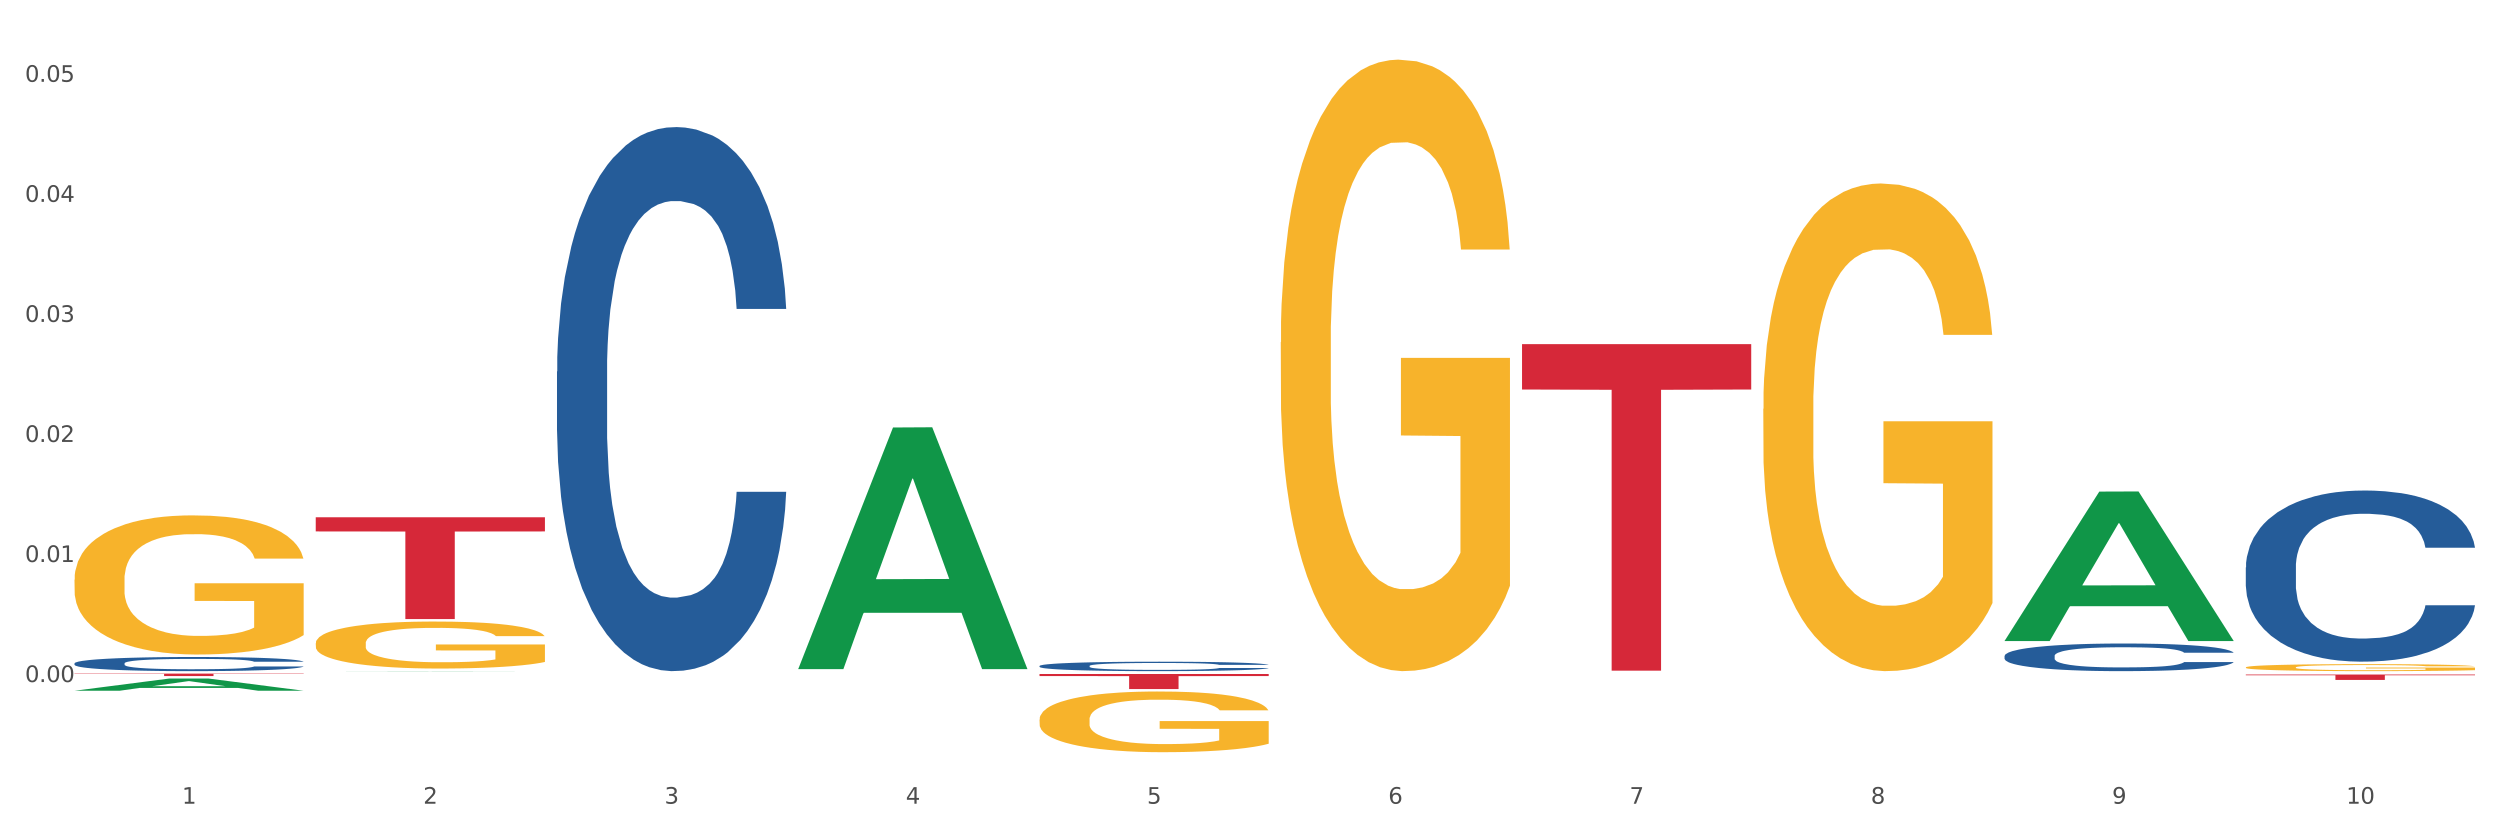
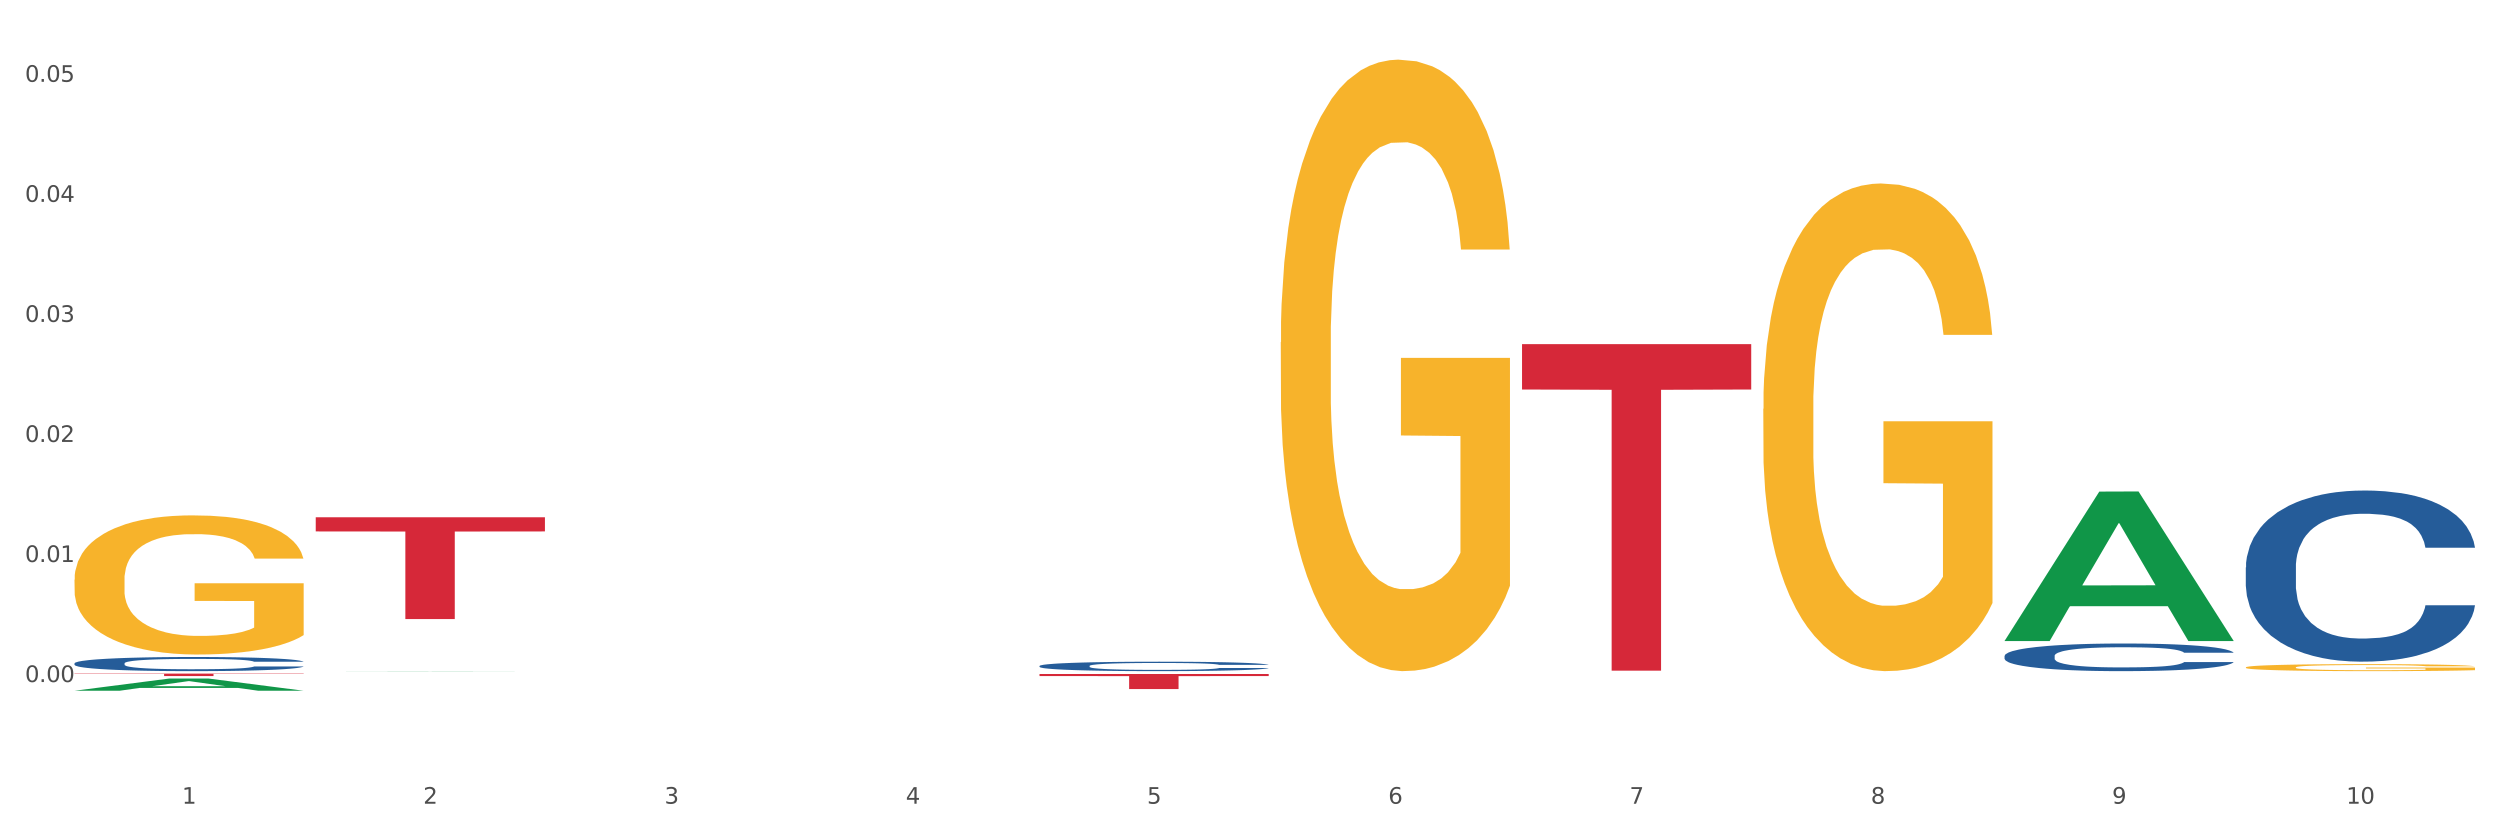
<svg xmlns="http://www.w3.org/2000/svg" xmlns:xlink="http://www.w3.org/1999/xlink" width="1080pt" height="360pt" viewBox="0 0 1080 360" version="1.1">
  <rect x="0" y="0" width="1080" height="360" fill="#333333" stroke="none" />
  <defs>
    <style type="text/css">*{stroke-linejoin: round; stroke-linecap: butt}</style>
  </defs>
  <g id="figure_1">
    <g id="patch_1">
      <path d="M 0 360  L 1080 360  L 1080 0  L 0 0  z " style="fill: #ffffff; stroke: #ffffff; stroke-linejoin: miter" />
    </g>
    <g id="axes_1">
      <g id="matplotlib.axis_1">
        <g id="xtick_1">
          <g id="text_1">
            <g style="fill: #4d4d4d" transform="translate(78.627 347.204) scale(0.096 -0.096)">
              <defs>
                <path id="DejaVuSans-31" d="M 794 531  L 1825 531  L 1825 4091  L 703 3866  L 703 4441  L 1819 4666  L 2450 4666  L 2450 531  L 3481 531  L 3481 0  L 794 0  L 794 531  z " transform="scale(0.016)" />
              </defs>
              <use xlink:href="#DejaVuSans-31" />
            </g>
          </g>
        </g>
        <g id="xtick_2">
          <g id="text_2">
            <g style="fill: #4d4d4d" transform="translate(182.851 347.204) scale(0.096 -0.096)">
              <defs>
                <path id="DejaVuSans-32" d="M 1228 531  L 3431 531  L 3431 0  L 469 0  L 469 531  Q 828 903 1448 1529  Q 2069 2156 2228 2338  Q 2531 2678 2651 2914  Q 2772 3150 2772 3378  Q 2772 3750 2511 3984  Q 2250 4219 1831 4219  Q 1534 4219 1204 4116  Q 875 4013 500 3803  L 500 4441  Q 881 4594 1212 4672  Q 1544 4750 1819 4750  Q 2544 4750 2975 4387  Q 3406 4025 3406 3419  Q 3406 3131 3298 2873  Q 3191 2616 2906 2266  Q 2828 2175 2409 1742  Q 1991 1309 1228 531  z " transform="scale(0.016)" />
              </defs>
              <use xlink:href="#DejaVuSans-32" />
            </g>
          </g>
        </g>
        <g id="xtick_3">
          <g id="text_3">
            <g style="fill: #4d4d4d" transform="translate(287.074 347.204) scale(0.096 -0.096)">
              <defs>
                <path id="DejaVuSans-33" d="M 2597 2516  Q 3050 2419 3304 2112  Q 3559 1806 3559 1356  Q 3559 666 3084 287  Q 2609 -91 1734 -91  Q 1441 -91 1130 -33  Q 819 25 488 141  L 488 750  Q 750 597 1062 519  Q 1375 441 1716 441  Q 2309 441 2620 675  Q 2931 909 2931 1356  Q 2931 1769 2642 2001  Q 2353 2234 1838 2234  L 1294 2234  L 1294 2753  L 1863 2753  Q 2328 2753 2575 2939  Q 2822 3125 2822 3475  Q 2822 3834 2567 4026  Q 2313 4219 1838 4219  Q 1578 4219 1281 4162  Q 984 4106 628 3988  L 628 4550  Q 988 4650 1302 4700  Q 1616 4750 1894 4750  Q 2613 4750 3031 4423  Q 3450 4097 3450 3541  Q 3450 3153 3228 2886  Q 3006 2619 2597 2516  z " transform="scale(0.016)" />
              </defs>
              <use xlink:href="#DejaVuSans-33" />
            </g>
          </g>
        </g>
        <g id="xtick_4">
          <g id="text_4">
            <g style="fill: #4d4d4d" transform="translate(391.298 347.204) scale(0.096 -0.096)">
              <defs>
                <path id="DejaVuSans-34" d="M 2419 4116  L 825 1625  L 2419 1625  L 2419 4116  z M 2253 4666  L 3047 4666  L 3047 1625  L 3713 1625  L 3713 1100  L 3047 1100  L 3047 0  L 2419 0  L 2419 1100  L 313 1100  L 313 1709  L 2253 4666  z " transform="scale(0.016)" />
              </defs>
              <use xlink:href="#DejaVuSans-34" />
            </g>
          </g>
        </g>
        <g id="xtick_5">
          <g id="text_5">
            <g style="fill: #4d4d4d" transform="translate(495.522 347.204) scale(0.096 -0.096)">
              <defs>
                <path id="DejaVuSans-35" d="M 691 4666  L 3169 4666  L 3169 4134  L 1269 4134  L 1269 2991  Q 1406 3038 1543 3061  Q 1681 3084 1819 3084  Q 2600 3084 3056 2656  Q 3513 2228 3513 1497  Q 3513 744 3044 326  Q 2575 -91 1722 -91  Q 1428 -91 1123 -41  Q 819 9 494 109  L 494 744  Q 775 591 1075 516  Q 1375 441 1709 441  Q 2250 441 2565 725  Q 2881 1009 2881 1497  Q 2881 1984 2565 2268  Q 2250 2553 1709 2553  Q 1456 2553 1204 2497  Q 953 2441 691 2322  L 691 4666  z " transform="scale(0.016)" />
              </defs>
              <use xlink:href="#DejaVuSans-35" />
            </g>
          </g>
        </g>
        <g id="xtick_6">
          <g id="text_6">
            <g style="fill: #4d4d4d" transform="translate(599.745 347.204) scale(0.096 -0.096)">
              <defs>
                <path id="DejaVuSans-36" d="M 2113 2584  Q 1688 2584 1439 2293  Q 1191 2003 1191 1497  Q 1191 994 1439 701  Q 1688 409 2113 409  Q 2538 409 2786 701  Q 3034 994 3034 1497  Q 3034 2003 2786 2293  Q 2538 2584 2113 2584  z M 3366 4563  L 3366 3988  Q 3128 4100 2886 4159  Q 2644 4219 2406 4219  Q 1781 4219 1451 3797  Q 1122 3375 1075 2522  Q 1259 2794 1537 2939  Q 1816 3084 2150 3084  Q 2853 3084 3261 2657  Q 3669 2231 3669 1497  Q 3669 778 3244 343  Q 2819 -91 2113 -91  Q 1303 -91 875 529  Q 447 1150 447 2328  Q 447 3434 972 4092  Q 1497 4750 2381 4750  Q 2619 4750 2861 4703  Q 3103 4656 3366 4563  z " transform="scale(0.016)" />
              </defs>
              <use xlink:href="#DejaVuSans-36" />
            </g>
          </g>
        </g>
        <g id="xtick_7">
          <g id="text_7">
            <g style="fill: #4d4d4d" transform="translate(703.969 347.204) scale(0.096 -0.096)">
              <defs>
                <path id="DejaVuSans-37" d="M 525 4666  L 3525 4666  L 3525 4397  L 1831 0  L 1172 0  L 2766 4134  L 525 4134  L 525 4666  z " transform="scale(0.016)" />
              </defs>
              <use xlink:href="#DejaVuSans-37" />
            </g>
          </g>
        </g>
        <g id="xtick_8">
          <g id="text_8">
            <g style="fill: #4d4d4d" transform="translate(808.193 347.204) scale(0.096 -0.096)">
              <defs>
                <path id="DejaVuSans-38" d="M 2034 2216  Q 1584 2216 1326 1975  Q 1069 1734 1069 1313  Q 1069 891 1326 650  Q 1584 409 2034 409  Q 2484 409 2743 651  Q 3003 894 3003 1313  Q 3003 1734 2745 1975  Q 2488 2216 2034 2216  z M 1403 2484  Q 997 2584 770 2862  Q 544 3141 544 3541  Q 544 4100 942 4425  Q 1341 4750 2034 4750  Q 2731 4750 3128 4425  Q 3525 4100 3525 3541  Q 3525 3141 3298 2862  Q 3072 2584 2669 2484  Q 3125 2378 3379 2068  Q 3634 1759 3634 1313  Q 3634 634 3220 271  Q 2806 -91 2034 -91  Q 1263 -91 848 271  Q 434 634 434 1313  Q 434 1759 690 2068  Q 947 2378 1403 2484  z M 1172 3481  Q 1172 3119 1398 2916  Q 1625 2713 2034 2713  Q 2441 2713 2670 2916  Q 2900 3119 2900 3481  Q 2900 3844 2670 4047  Q 2441 4250 2034 4250  Q 1625 4250 1398 4047  Q 1172 3844 1172 3481  z " transform="scale(0.016)" />
              </defs>
              <use xlink:href="#DejaVuSans-38" />
            </g>
          </g>
        </g>
        <g id="xtick_9">
          <g id="text_9">
            <g style="fill: #4d4d4d" transform="translate(912.416 347.204) scale(0.096 -0.096)">
              <defs>
                <path id="DejaVuSans-39" d="M 703 97  L 703 672  Q 941 559 1184 500  Q 1428 441 1663 441  Q 2288 441 2617 861  Q 2947 1281 2994 2138  Q 2813 1869 2534 1725  Q 2256 1581 1919 1581  Q 1219 1581 811 2004  Q 403 2428 403 3163  Q 403 3881 828 4315  Q 1253 4750 1959 4750  Q 2769 4750 3195 4129  Q 3622 3509 3622 2328  Q 3622 1225 3098 567  Q 2575 -91 1691 -91  Q 1453 -91 1209 -44  Q 966 3 703 97  z M 1959 2075  Q 2384 2075 2632 2365  Q 2881 2656 2881 3163  Q 2881 3666 2632 3958  Q 2384 4250 1959 4250  Q 1534 4250 1286 3958  Q 1038 3666 1038 3163  Q 1038 2656 1286 2365  Q 1534 2075 1959 2075  z " transform="scale(0.016)" />
              </defs>
              <use xlink:href="#DejaVuSans-39" />
            </g>
          </g>
        </g>
        <g id="xtick_10">
          <g id="text_10">
            <g style="fill: #4d4d4d" transform="translate(1013.586 347.204) scale(0.096 -0.096)">
              <defs>
                <path id="DejaVuSans-30" d="M 2034 4250  Q 1547 4250 1301 3770  Q 1056 3291 1056 2328  Q 1056 1369 1301 889  Q 1547 409 2034 409  Q 2525 409 2770 889  Q 3016 1369 3016 2328  Q 3016 3291 2770 3770  Q 2525 4250 2034 4250  z M 2034 4750  Q 2819 4750 3233 4129  Q 3647 3509 3647 2328  Q 3647 1150 3233 529  Q 2819 -91 2034 -91  Q 1250 -91 836 529  Q 422 1150 422 2328  Q 422 3509 836 4129  Q 1250 4750 2034 4750  z " transform="scale(0.016)" />
              </defs>
              <use xlink:href="#DejaVuSans-31" />
              <use xlink:href="#DejaVuSans-30" transform="translate(63.623 0)" />
            </g>
          </g>
        </g>
        <g id="xtick_11" />
        <g id="xtick_12" />
        <g id="xtick_13" />
        <g id="xtick_14" />
        <g id="xtick_15" />
        <g id="xtick_16" />
        <g id="xtick_17" />
        <g id="xtick_18" />
        <g id="xtick_19" />
      </g>
      <g id="matplotlib.axis_2">
        <g id="ytick_1">
          <g id="text_11">
            <g style="fill: #4d4d4d" transform="translate(10.8 294.644) scale(0.096 -0.096)">
              <defs>
                <path id="DejaVuSans-2e" d="M 684 794  L 1344 794  L 1344 0  L 684 0  L 684 794  z " transform="scale(0.016)" />
              </defs>
              <use xlink:href="#DejaVuSans-30" />
              <use xlink:href="#DejaVuSans-2e" transform="translate(63.623 0)" />
              <use xlink:href="#DejaVuSans-30" transform="translate(95.41 0)" />
              <use xlink:href="#DejaVuSans-30" transform="translate(159.033 0)" />
            </g>
          </g>
        </g>
        <g id="ytick_2">
          <g id="text_12">
            <g style="fill: #4d4d4d" transform="translate(10.8 242.783) scale(0.096 -0.096)">
              <use xlink:href="#DejaVuSans-30" />
              <use xlink:href="#DejaVuSans-2e" transform="translate(63.623 0)" />
              <use xlink:href="#DejaVuSans-30" transform="translate(95.41 0)" />
              <use xlink:href="#DejaVuSans-31" transform="translate(159.033 0)" />
            </g>
          </g>
        </g>
        <g id="ytick_3">
          <g id="text_13">
            <g style="fill: #4d4d4d" transform="translate(10.8 190.923) scale(0.096 -0.096)">
              <use xlink:href="#DejaVuSans-30" />
              <use xlink:href="#DejaVuSans-2e" transform="translate(63.623 0)" />
              <use xlink:href="#DejaVuSans-30" transform="translate(95.41 0)" />
              <use xlink:href="#DejaVuSans-32" transform="translate(159.033 0)" />
            </g>
          </g>
        </g>
        <g id="ytick_4">
          <g id="text_14">
            <g style="fill: #4d4d4d" transform="translate(10.8 139.063) scale(0.096 -0.096)">
              <use xlink:href="#DejaVuSans-30" />
              <use xlink:href="#DejaVuSans-2e" transform="translate(63.623 0)" />
              <use xlink:href="#DejaVuSans-30" transform="translate(95.41 0)" />
              <use xlink:href="#DejaVuSans-33" transform="translate(159.033 0)" />
            </g>
          </g>
        </g>
        <g id="ytick_5">
          <g id="text_15">
            <g style="fill: #4d4d4d" transform="translate(10.8 87.202) scale(0.096 -0.096)">
              <use xlink:href="#DejaVuSans-30" />
              <use xlink:href="#DejaVuSans-2e" transform="translate(63.623 0)" />
              <use xlink:href="#DejaVuSans-30" transform="translate(95.41 0)" />
              <use xlink:href="#DejaVuSans-34" transform="translate(159.033 0)" />
            </g>
          </g>
        </g>
        <g id="ytick_6">
          <g id="text_16">
            <g style="fill: #4d4d4d" transform="translate(10.8 35.342) scale(0.096 -0.096)">
              <use xlink:href="#DejaVuSans-30" />
              <use xlink:href="#DejaVuSans-2e" transform="translate(63.623 0)" />
              <use xlink:href="#DejaVuSans-30" transform="translate(95.41 0)" />
              <use xlink:href="#DejaVuSans-35" transform="translate(159.033 0)" />
            </g>
          </g>
        </g>
        <g id="ytick_7" />
        <g id="ytick_8" />
        <g id="ytick_9" />
        <g id="ytick_10" />
        <g id="ytick_11" />
        <g id="ytick_12" />
      </g>
      <g id="PolyCollection_1">
        <path d="M 32.175 298.392  L 32.277 298.387  L 73.107 293.13  L 90.051 293.125  L 131.187 298.402  L 111.589 298.402  L 102.709 297.173  L 60.552 297.173  L 60.246 297.193  L 51.671 298.402  L 32.175 298.402  L 32.175 298.392  L 65.86 296.44  L 97.401 296.435  L 81.783 294.25  L 81.579 294.24  L 81.375 294.255  L 65.758 296.435  L 65.86 296.44  L 32.175 298.392  z " clip-path="url(#p8046032bd5)" style="fill: #109648" />
-         <path d="M 449.069 310.845  L 449.186 310.821  L 449.186 309.959  L 449.42 309.216  L 450.589 307.42  L 452.343 305.936  L 453.628 305.145  L 454.914 304.499  L 456.434 303.852  L 458.304 303.182  L 461.694 302.2  L 463.799 301.697  L 466.37 301.17  L 471.046 300.404  L 474.436 299.973  L 477.943 299.614  L 483.671 299.182  L 487.412 298.991  L 491.386 298.847  L 496.179 298.751  L 499.803 298.727  L 507.752 298.799  L 514.532 299.015  L 517.805 299.182  L 522.014 299.47  L 524.235 299.661  L 527.859 300.045  L 531.599 300.547  L 534.171 300.979  L 538.029 301.793  L 540.951 302.607  L 543.64 303.613  L 545.043 304.307  L 546.095 304.954  L 547.03 305.696  L 547.965 306.869  L 526.923 306.869  L 526.105 306.031  L 524.819 305.241  L 522.949 304.475  L 521.312 303.996  L 518.507 303.397  L 515.935 303.014  L 513.246 302.727  L 509.973 302.487  L 507.401 302.367  L 503.778 302.272  L 496.647 302.296  L 491.854 302.487  L 488.581 302.727  L 486.477 302.942  L 484.606 303.182  L 482.502 303.517  L 480.047 304.02  L 478.294 304.475  L 476.54 305.05  L 475.138 305.624  L 473.852 306.295  L 472.8 307.013  L 471.981 307.756  L 471.28 308.666  L 470.696 310.174  L 470.696 313.455  L 470.929 314.197  L 471.514 315.179  L 472.215 315.921  L 473.384 316.808  L 474.436 317.406  L 476.424 318.268  L 478.645 318.987  L 480.398 319.442  L 482.152 319.825  L 485.191 320.352  L 488.581 320.783  L 491.503 321.046  L 495.478 321.286  L 498.167 321.381  L 500.505 321.429  L 506.232 321.429  L 510.324 321.357  L 514.883 321.19  L 518.39 320.974  L 521.312 320.711  L 524.585 320.28  L 526.69 319.873  L 526.69 314.868  L 500.972 314.844  L 500.972 311.515  L 548.082 311.515  L 548.082 321.286  L 546.095 321.788  L 543.874 322.243  L 541.536 322.651  L 538.029 323.153  L 533.82 323.632  L 530.08 323.968  L 526.105 324.255  L 521.429 324.518  L 515.351 324.758  L 511.61 324.854  L 506.934 324.926  L 501.44 324.95  L 496.647 324.902  L 491.971 324.782  L 487.061 324.566  L 482.268 324.255  L 478.645 323.944  L 475.021 323.561  L 471.163 323.058  L 468.124 322.579  L 465.786 322.148  L 463.214 321.597  L 460.409 320.879  L 458.304 320.232  L 456.434 319.561  L 454.447 318.699  L 453.044 317.957  L 451.641 317.023  L 450.823 316.329  L 449.888 315.251  L 449.186 313.742  L 449.069 310.845  z " clip-path="url(#p8046032bd5)" style="fill: #f7b32b" />
        <path d="M 553.293 147.835  L 553.41 147.594  L 553.41 138.909  L 553.644 131.43  L 554.813 113.336  L 556.566 98.378  L 557.852 90.416  L 559.138 83.902  L 560.658 77.388  L 562.528 70.633  L 565.918 60.742  L 568.022 55.675  L 570.594 50.368  L 575.27 42.647  L 578.66 38.305  L 582.167 34.686  L 587.895 30.343  L 591.636 28.413  L 595.61 26.966  L 600.403 26.001  L 604.027 25.759  L 611.976 26.483  L 618.756 28.655  L 622.029 30.343  L 626.237 33.238  L 628.458 35.169  L 632.082 39.029  L 635.823 44.095  L 638.395 48.438  L 642.252 56.64  L 645.175 64.843  L 647.863 74.976  L 649.266 81.972  L 650.318 88.486  L 651.253 95.965  L 652.189 107.787  L 631.147 107.787  L 630.329 99.343  L 629.043 91.381  L 627.173 83.661  L 625.536 78.836  L 622.73 72.805  L 620.159 68.944  L 617.47 66.049  L 614.197 63.637  L 611.625 62.431  L 608.001 61.466  L 600.87 61.707  L 596.078 63.637  L 592.805 66.049  L 590.7 68.221  L 588.83 70.633  L 586.726 74.011  L 584.271 79.077  L 582.518 83.661  L 580.764 89.451  L 579.361 95.241  L 578.075 101.997  L 577.023 109.234  L 576.205 116.713  L 575.504 125.881  L 574.919 141.08  L 574.919 174.132  L 575.153 181.611  L 575.737 191.503  L 576.439 198.982  L 577.608 207.908  L 578.66 213.94  L 580.647 222.625  L 582.868 229.863  L 584.622 234.447  L 586.375 238.307  L 589.415 243.614  L 592.805 247.957  L 595.727 250.611  L 599.702 253.023  L 602.39 253.988  L 604.728 254.471  L 610.456 254.471  L 614.548 253.747  L 619.107 252.058  L 622.613 249.887  L 625.536 247.233  L 628.809 242.891  L 630.913 238.789  L 630.913 188.367  L 605.196 188.125  L 605.196 154.591  L 652.306 154.591  L 652.306 253.023  L 650.318 258.09  L 648.097 262.674  L 645.759 266.775  L 642.252 271.841  L 638.044 276.667  L 634.303 280.044  L 630.329 282.939  L 625.653 285.593  L 619.574 288.006  L 615.833 288.971  L 611.158 289.694  L 605.663 289.936  L 600.87 289.453  L 596.195 288.247  L 591.285 286.076  L 586.492 282.939  L 582.868 279.803  L 579.244 275.943  L 575.387 270.876  L 572.347 266.051  L 570.009 261.709  L 567.438 256.16  L 564.632 248.922  L 562.528 242.408  L 560.658 235.653  L 558.67 226.968  L 557.268 219.489  L 555.865 210.08  L 555.047 203.083  L 554.111 192.227  L 553.41 177.028  L 553.293 147.835  z " clip-path="url(#p8046032bd5)" style="fill: #f7b32b" />
        <path d="M 761.74 176.61  L 761.857 176.418  L 761.857 169.491  L 762.091 163.527  L 763.26 149.097  L 765.013 137.168  L 766.299 130.818  L 767.585 125.624  L 769.105 120.429  L 770.975 115.041  L 774.365 107.153  L 776.469 103.112  L 779.041 98.88  L 783.717 92.723  L 787.107 89.259  L 790.614 86.373  L 796.342 82.91  L 800.083 81.371  L 804.057 80.216  L 808.85 79.447  L 812.474 79.254  L 820.423 79.832  L 827.203 81.563  L 830.476 82.91  L 834.685 85.219  L 836.906 86.758  L 840.529 89.837  L 844.27 93.877  L 846.842 97.34  L 850.7 103.882  L 853.622 110.424  L 856.311 118.505  L 857.713 124.084  L 858.766 129.279  L 859.701 135.244  L 860.636 144.671  L 839.594 144.671  L 838.776 137.937  L 837.49 131.588  L 835.62 125.431  L 833.983 121.583  L 831.178 116.773  L 828.606 113.695  L 825.917 111.386  L 822.644 109.462  L 820.072 108.5  L 816.448 107.73  L 809.318 107.922  L 804.525 109.462  L 801.252 111.386  L 799.148 113.117  L 797.277 115.041  L 795.173 117.735  L 792.718 121.775  L 790.965 125.431  L 789.211 130.049  L 787.809 134.666  L 786.523 140.054  L 785.471 145.826  L 784.652 151.79  L 783.951 159.102  L 783.366 171.223  L 783.366 197.582  L 783.6 203.547  L 784.185 211.435  L 784.886 217.4  L 786.055 224.519  L 787.107 229.329  L 789.094 236.255  L 791.315 242.027  L 793.069 245.683  L 794.822 248.761  L 797.862 252.994  L 801.252 256.458  L 804.174 258.574  L 808.149 260.498  L 810.837 261.268  L 813.175 261.652  L 818.903 261.652  L 822.995 261.075  L 827.554 259.728  L 831.061 257.997  L 833.983 255.88  L 837.256 252.417  L 839.36 249.146  L 839.36 208.934  L 813.643 208.742  L 813.643 181.998  L 860.753 181.998  L 860.753 260.498  L 858.766 264.539  L 856.544 268.194  L 854.206 271.465  L 850.7 275.505  L 846.491 279.354  L 842.751 282.047  L 838.776 284.356  L 834.1 286.472  L 828.021 288.396  L 824.281 289.166  L 819.605 289.743  L 814.111 289.936  L 809.318 289.551  L 804.642 288.589  L 799.732 286.857  L 794.939 284.356  L 791.315 281.855  L 787.692 278.776  L 783.834 274.736  L 780.795 270.888  L 778.457 267.425  L 775.885 262.999  L 773.079 257.227  L 770.975 252.032  L 769.105 246.645  L 767.118 239.719  L 765.715 233.754  L 764.312 226.25  L 763.494 220.671  L 762.559 212.012  L 761.857 199.891  L 761.74 176.61  z " clip-path="url(#p8046032bd5)" style="fill: #f7b32b" />
        <path d="M 970.188 245.125  L 970.305 245.057  L 970.305 243.166  L 970.656 240.6  L 971.943 235.874  L 973.582 232.295  L 976.39 228.108  L 977.912 226.352  L 979.902 224.394  L 983.998 221.22  L 988.679 218.519  L 991.956 217.034  L 994.414 216.088  L 999.915 214.4  L 1003.075 213.657  L 1006.352 213.05  L 1009.161 212.644  L 1013.842 212.172  L 1017.587 211.969  L 1021.917 211.902  L 1025.546 211.969  L 1030.344 212.239  L 1037.366 213.05  L 1040.058 213.522  L 1043.686 214.333  L 1047.431 215.413  L 1050.474 216.493  L 1053.985 218.047  L 1057.613 220.072  L 1061.125 222.638  L 1063.582 225.002  L 1065.572 227.5  L 1067.327 230.539  L 1068.615 233.848  L 1069.2 236.616  L 1047.782 236.616  L 1047.197 234.118  L 1046.027 231.417  L 1044.857 229.594  L 1043.569 228.108  L 1041.58 226.42  L 1039.824 225.339  L 1036.898 224.056  L 1034.206 223.246  L 1031.983 222.773  L 1029.291 222.368  L 1023.556 221.963  L 1019.46 221.963  L 1016.885 222.098  L 1013.725 222.436  L 1011.033 222.908  L 1007.873 223.719  L 1005.415 224.597  L 1002.958 225.745  L 1001.553 226.555  L 999.447 228.04  L 998.042 229.256  L 996.17 231.349  L 995.116 232.835  L 993.244 236.684  L 992.424 239.52  L 992.073 241.478  L 991.839 243.639  L 991.839 254.173  L 992.541 258.9  L 993.127 260.926  L 994.063 263.222  L 995.818 266.193  L 998.393 269.097  L 1001.085 271.19  L 1003.309 272.473  L 1005.415 273.418  L 1007.522 274.161  L 1010.097 274.837  L 1012.203 275.242  L 1015.363 275.647  L 1019.109 275.849  L 1022.035 275.849  L 1028.003 275.512  L 1030.695 275.174  L 1033.27 274.701  L 1036.079 273.959  L 1038.303 273.148  L 1039.59 272.541  L 1041.697 271.258  L 1043.335 269.907  L 1044.739 268.354  L 1045.676 267.003  L 1046.729 264.978  L 1047.548 262.682  L 1047.782 261.466  L 1069.2 261.466  L 1068.732 263.897  L 1067.913 266.261  L 1066.274 269.434  L 1064.987 271.258  L 1062.997 273.486  L 1060.89 275.377  L 1057.965 277.47  L 1055.273 279.023  L 1052.464 280.374  L 1049.421 281.589  L 1043.92 283.277  L 1041.931 283.75  L 1037.717 284.56  L 1034.44 285.033  L 1029.642 285.506  L 1024.726 285.776  L 1019.577 285.843  L 1015.012 285.708  L 1009.98 285.303  L 1006.82 284.898  L 1003.309 284.29  L 999.212 283.345  L 995.35 282.197  L 991.722 280.846  L 988.328 279.293  L 985.168 277.538  L 981.072 274.634  L 978.029 271.798  L 975.805 269.164  L 974.284 266.936  L 972.762 264.1  L 971.943 262.141  L 970.656 257.415  L 970.188 253.025  L 970.188 245.125  z " clip-path="url(#p8046032bd5)" style="fill: #255c99" />
        <path d="M 865.964 283.36  L 866.081 283.349  L 866.081 283.044  L 866.432 282.63  L 867.719 281.866  L 869.358 281.288  L 872.167 280.612  L 873.688 280.329  L 875.678 280.012  L 879.774 279.5  L 884.456 279.064  L 887.733 278.824  L 890.19 278.671  L 895.691 278.399  L 898.851 278.279  L 902.128 278.18  L 904.937 278.115  L 909.618 278.039  L 913.364 278.006  L 917.694 277.995  L 921.322 278.006  L 926.12 278.05  L 933.143 278.18  L 935.834 278.257  L 939.463 278.388  L 943.208 278.562  L 946.251 278.737  L 949.762 278.987  L 953.39 279.315  L 956.901 279.729  L 959.359 280.111  L 961.348 280.514  L 963.104 281.005  L 964.391 281.539  L 964.976 281.986  L 943.559 281.986  L 942.974 281.583  L 941.803 281.147  L 940.633 280.852  L 939.346 280.612  L 937.356 280.34  L 935.6 280.165  L 932.674 279.958  L 929.983 279.827  L 927.759 279.751  L 925.067 279.685  L 919.332 279.62  L 915.236 279.62  L 912.661 279.642  L 909.501 279.696  L 906.81 279.773  L 903.65 279.903  L 901.192 280.045  L 898.734 280.231  L 897.33 280.361  L 895.223 280.601  L 893.819 280.798  L 891.946 281.136  L 890.893 281.376  L 889.02 281.997  L 888.201 282.455  L 887.85 282.771  L 887.616 283.12  L 887.616 284.821  L 888.318 285.585  L 888.903 285.912  L 889.839 286.283  L 891.595 286.762  L 894.17 287.231  L 896.861 287.569  L 899.085 287.777  L 901.192 287.929  L 903.298 288.049  L 905.873 288.158  L 907.98 288.224  L 911.14 288.289  L 914.885 288.322  L 917.811 288.322  L 923.78 288.267  L 926.472 288.213  L 929.046 288.136  L 931.855 288.016  L 934.079 287.886  L 935.366 287.787  L 937.473 287.58  L 939.111 287.362  L 940.516 287.111  L 941.452 286.893  L 942.505 286.566  L 943.325 286.195  L 943.559 285.999  L 964.976 285.999  L 964.508 286.392  L 963.689 286.773  L 962.05 287.286  L 960.763 287.58  L 958.773 287.94  L 956.667 288.245  L 953.741 288.584  L 951.049 288.834  L 948.24 289.052  L 945.197 289.249  L 939.697 289.521  L 937.707 289.598  L 933.494 289.729  L 930.217 289.805  L 925.418 289.881  L 920.503 289.925  L 915.353 289.936  L 910.789 289.914  L 905.756 289.848  L 902.596 289.783  L 899.085 289.685  L 894.989 289.532  L 891.127 289.347  L 887.499 289.129  L 884.105 288.878  L 880.945 288.594  L 876.848 288.126  L 873.805 287.668  L 871.582 287.242  L 870.06 286.882  L 868.539 286.424  L 867.719 286.108  L 866.432 285.345  L 865.964 284.636  L 865.964 283.36  z " clip-path="url(#p8046032bd5)" style="fill: #255c99" />
        <path d="M 449.069 287.688  L 449.187 287.684  L 449.187 287.58  L 449.538 287.438  L 450.825 287.177  L 452.464 286.979  L 455.272 286.748  L 456.794 286.651  L 458.783 286.543  L 462.88 286.368  L 467.561 286.219  L 470.838 286.137  L 473.296 286.085  L 478.797 285.992  L 481.957 285.951  L 485.234 285.917  L 488.042 285.895  L 492.724 285.869  L 496.469 285.857  L 500.799 285.854  L 504.427 285.857  L 509.226 285.872  L 516.248 285.917  L 518.94 285.943  L 522.568 285.988  L 526.313 286.048  L 529.356 286.107  L 532.867 286.193  L 536.495 286.305  L 540.006 286.446  L 542.464 286.577  L 544.454 286.715  L 546.209 286.883  L 547.497 287.065  L 548.082 287.218  L 526.664 287.218  L 526.079 287.08  L 524.909 286.931  L 523.738 286.83  L 522.451 286.748  L 520.461 286.655  L 518.706 286.596  L 515.78 286.525  L 513.088 286.48  L 510.864 286.454  L 508.173 286.431  L 502.438 286.409  L 498.342 286.409  L 495.767 286.417  L 492.607 286.435  L 489.915 286.461  L 486.755 286.506  L 484.297 286.555  L 481.84 286.618  L 480.435 286.663  L 478.328 286.745  L 476.924 286.812  L 475.051 286.927  L 473.998 287.009  L 472.126 287.222  L 471.306 287.378  L 470.955 287.486  L 470.721 287.606  L 470.721 288.187  L 471.423 288.448  L 472.009 288.56  L 472.945 288.687  L 474.7 288.851  L 477.275 289.011  L 479.967 289.127  L 482.191 289.198  L 484.297 289.25  L 486.404 289.291  L 488.979 289.328  L 491.085 289.35  L 494.245 289.373  L 497.991 289.384  L 500.916 289.384  L 506.885 289.365  L 509.577 289.347  L 512.152 289.321  L 514.961 289.28  L 517.184 289.235  L 518.472 289.201  L 520.578 289.13  L 522.217 289.056  L 523.621 288.97  L 524.558 288.896  L 525.611 288.784  L 526.43 288.657  L 526.664 288.59  L 548.082 288.59  L 547.614 288.724  L 546.795 288.855  L 545.156 289.03  L 543.869 289.13  L 541.879 289.254  L 539.772 289.358  L 536.846 289.473  L 534.155 289.559  L 531.346 289.634  L 528.303 289.701  L 522.802 289.794  L 520.813 289.82  L 516.599 289.865  L 513.322 289.891  L 508.524 289.917  L 503.608 289.932  L 498.459 289.936  L 493.894 289.928  L 488.862 289.906  L 485.702 289.884  L 482.191 289.85  L 478.094 289.798  L 474.232 289.734  L 470.604 289.66  L 467.21 289.574  L 464.05 289.477  L 459.954 289.317  L 456.911 289.16  L 454.687 289.015  L 453.166 288.892  L 451.644 288.735  L 450.825 288.627  L 449.538 288.366  L 449.069 288.124  L 449.069 287.688  z " clip-path="url(#p8046032bd5)" style="fill: #255c99" />
-         <path d="M 240.622 160.502  L 240.739 160.287  L 240.739 154.277  L 241.09 146.12  L 242.378 131.094  L 244.016 119.718  L 246.825 106.41  L 248.347 100.829  L 250.336 94.604  L 254.432 84.515  L 259.114 75.929  L 262.391 71.207  L 264.849 68.202  L 270.349 62.836  L 273.509 60.475  L 276.786 58.543  L 279.595 57.255  L 284.277 55.752  L 288.022 55.108  L 292.352 54.894  L 295.98 55.108  L 300.779 55.967  L 307.801 58.543  L 310.493 60.045  L 314.121 62.621  L 317.866 66.055  L 320.909 69.49  L 324.42 74.427  L 328.048 80.866  L 331.559 89.023  L 334.017 96.536  L 336.007 104.478  L 337.762 114.137  L 339.049 124.655  L 339.635 133.456  L 318.217 133.456  L 317.632 125.514  L 316.462 116.928  L 315.291 111.132  L 314.004 106.41  L 312.014 101.043  L 310.259 97.609  L 307.333 93.531  L 304.641 90.955  L 302.417 89.452  L 299.725 88.164  L 293.991 86.877  L 289.894 86.877  L 287.32 87.306  L 284.16 88.379  L 281.468 89.882  L 278.308 92.457  L 275.85 95.248  L 273.392 98.897  L 271.988 101.473  L 269.881 106.195  L 268.477 110.059  L 266.604 116.713  L 265.551 121.435  L 263.678 133.67  L 262.859 142.686  L 262.508 148.91  L 262.274 155.779  L 262.274 189.265  L 262.976 204.29  L 263.561 210.73  L 264.498 218.028  L 266.253 227.472  L 268.828 236.702  L 271.52 243.357  L 273.743 247.435  L 275.85 250.44  L 277.957 252.801  L 280.532 254.948  L 282.638 256.236  L 285.798 257.524  L 289.543 258.167  L 292.469 258.167  L 298.438 257.094  L 301.13 256.021  L 303.705 254.518  L 306.513 252.157  L 308.737 249.581  L 310.025 247.65  L 312.131 243.571  L 313.77 239.278  L 315.174 234.341  L 316.11 230.048  L 317.164 223.609  L 317.983 216.311  L 318.217 212.447  L 339.635 212.447  L 339.167 220.174  L 338.347 227.687  L 336.709 237.776  L 335.421 243.571  L 333.432 250.655  L 331.325 256.665  L 328.399 263.319  L 325.707 268.256  L 322.899 272.549  L 319.856 276.413  L 314.355 281.779  L 312.365 283.282  L 308.152 285.857  L 304.875 287.36  L 300.077 288.862  L 295.161 289.721  L 290.011 289.936  L 285.447 289.506  L 280.414 288.219  L 277.254 286.931  L 273.743 284.999  L 269.647 281.994  L 265.785 278.345  L 262.157 274.052  L 258.763 269.115  L 255.603 263.534  L 251.507 254.304  L 248.464 245.288  L 246.24 236.917  L 244.718 229.834  L 243.197 220.818  L 242.378 214.593  L 241.09 199.568  L 240.622 185.616  L 240.622 160.502  z " clip-path="url(#p8046032bd5)" style="fill: #255c99" />
        <path d="M 32.175 286.568  L 32.292 286.562  L 32.292 286.406  L 32.643 286.194  L 33.931 285.803  L 35.569 285.507  L 38.378 285.16  L 39.899 285.015  L 41.889 284.853  L 45.985 284.591  L 50.667 284.367  L 53.944 284.244  L 56.401 284.166  L 61.902 284.027  L 65.062 283.965  L 68.339 283.915  L 71.148 283.881  L 75.829 283.842  L 79.575 283.826  L 83.905 283.82  L 87.533 283.826  L 92.331 283.848  L 99.354 283.915  L 102.045 283.954  L 105.674 284.021  L 109.419 284.11  L 112.462 284.2  L 115.973 284.328  L 119.601 284.496  L 123.112 284.708  L 125.57 284.904  L 127.559 285.11  L 129.315 285.361  L 130.602 285.635  L 131.187 285.864  L 109.77 285.864  L 109.185 285.658  L 108.014 285.434  L 106.844 285.283  L 105.557 285.16  L 103.567 285.021  L 101.811 284.931  L 98.886 284.825  L 96.194 284.758  L 93.97 284.719  L 91.278 284.686  L 85.543 284.652  L 81.447 284.652  L 78.872 284.663  L 75.712 284.691  L 73.021 284.73  L 69.861 284.797  L 67.403 284.87  L 64.945 284.965  L 63.541 285.032  L 61.434 285.155  L 60.03 285.255  L 58.157 285.429  L 57.104 285.551  L 55.231 285.87  L 54.412 286.104  L 54.061 286.266  L 53.827 286.445  L 53.827 287.316  L 54.529 287.707  L 55.114 287.875  L 56.05 288.065  L 57.806 288.31  L 60.381 288.551  L 63.072 288.724  L 65.296 288.83  L 67.403 288.908  L 69.509 288.969  L 72.084 289.025  L 74.191 289.059  L 77.351 289.092  L 81.096 289.109  L 84.022 289.109  L 89.991 289.081  L 92.683 289.053  L 95.257 289.014  L 98.066 288.953  L 100.29 288.886  L 101.577 288.835  L 103.684 288.729  L 105.322 288.618  L 106.727 288.489  L 107.663 288.377  L 108.717 288.21  L 109.536 288.02  L 109.77 287.919  L 131.187 287.919  L 130.719 288.121  L 129.9 288.316  L 128.262 288.579  L 126.974 288.729  L 124.985 288.914  L 122.878 289.07  L 119.952 289.243  L 117.26 289.372  L 114.451 289.483  L 111.408 289.584  L 105.908 289.723  L 103.918 289.763  L 99.705 289.83  L 96.428 289.869  L 91.629 289.908  L 86.714 289.93  L 81.564 289.936  L 77 289.925  L 71.967 289.891  L 68.807 289.858  L 65.296 289.807  L 61.2 289.729  L 57.338 289.634  L 53.71 289.522  L 50.316 289.394  L 47.156 289.249  L 43.059 289.009  L 40.016 288.774  L 37.793 288.556  L 36.271 288.372  L 34.75 288.137  L 33.931 287.975  L 32.643 287.584  L 32.175 287.221  L 32.175 286.568  z " clip-path="url(#p8046032bd5)" style="fill: #255c99" />
        <path d="M 970.188 288.305  L 970.304 288.302  L 970.304 288.203  L 970.538 288.117  L 971.707 287.909  L 973.461 287.738  L 974.747 287.646  L 976.032 287.571  L 977.552 287.497  L 979.422 287.419  L 982.813 287.306  L 984.917 287.248  L 987.488 287.187  L 992.164 287.098  L 995.554 287.048  L 999.061 287.007  L 1004.789 286.957  L 1008.53 286.935  L 1012.505 286.918  L 1017.297 286.907  L 1020.921 286.904  L 1028.87 286.913  L 1035.65 286.938  L 1038.923 286.957  L 1043.132 286.99  L 1045.353 287.012  L 1048.977 287.057  L 1052.717 287.115  L 1055.289 287.165  L 1059.147 287.259  L 1062.069 287.353  L 1064.758 287.469  L 1066.161 287.549  L 1067.213 287.624  L 1068.148 287.71  L 1069.083 287.846  L 1048.041 287.846  L 1047.223 287.749  L 1045.937 287.657  L 1044.067 287.569  L 1042.43 287.513  L 1039.625 287.444  L 1037.053 287.4  L 1034.364 287.367  L 1031.091 287.339  L 1028.52 287.325  L 1024.896 287.314  L 1017.765 287.317  L 1012.972 287.339  L 1009.699 287.367  L 1007.595 287.392  L 1005.724 287.419  L 1003.62 287.458  L 1001.165 287.516  L 999.412 287.569  L 997.659 287.635  L 996.256 287.702  L 994.97 287.779  L 993.918 287.862  L 993.1 287.948  L 992.398 288.053  L 991.814 288.228  L 991.814 288.607  L 992.047 288.693  L 992.632 288.806  L 993.333 288.892  L 994.502 288.994  L 995.554 289.064  L 997.542 289.163  L 999.763 289.246  L 1001.516 289.299  L 1003.27 289.343  L 1006.309 289.404  L 1009.699 289.454  L 1012.621 289.484  L 1016.596 289.512  L 1019.285 289.523  L 1021.623 289.529  L 1027.351 289.529  L 1031.442 289.52  L 1036.001 289.501  L 1039.508 289.476  L 1042.43 289.446  L 1045.704 289.396  L 1047.808 289.349  L 1047.808 288.77  L 1022.09 288.767  L 1022.09 288.383  L 1069.2 288.383  L 1069.2 289.512  L 1067.213 289.57  L 1064.992 289.623  L 1062.654 289.67  L 1059.147 289.728  L 1054.938 289.783  L 1051.198 289.822  L 1047.223 289.855  L 1042.547 289.886  L 1036.469 289.914  L 1032.728 289.925  L 1028.052 289.933  L 1022.558 289.936  L 1017.765 289.93  L 1013.089 289.916  L 1008.179 289.891  L 1003.387 289.855  L 999.763 289.819  L 996.139 289.775  L 992.281 289.717  L 989.242 289.662  L 986.904 289.612  L 984.332 289.548  L 981.527 289.465  L 979.422 289.39  L 977.552 289.313  L 975.565 289.213  L 974.162 289.127  L 972.759 289.019  L 971.941 288.939  L 971.006 288.815  L 970.304 288.64  L 970.188 288.305  z " clip-path="url(#p8046032bd5)" style="fill: #f7b32b" />
-         <path d="M 136.399 277.889  L 136.516 277.87  L 136.516 277.203  L 136.749 276.628  L 137.918 275.237  L 139.672 274.087  L 140.958 273.476  L 142.244 272.975  L 143.763 272.474  L 145.634 271.955  L 149.024 271.195  L 151.128 270.805  L 153.699 270.398  L 158.375 269.804  L 161.765 269.47  L 165.272 269.192  L 171 268.859  L 174.741 268.71  L 178.716 268.599  L 183.508 268.525  L 187.132 268.506  L 195.081 268.562  L 201.861 268.729  L 205.135 268.859  L 209.343 269.081  L 211.564 269.229  L 215.188 269.526  L 218.928 269.915  L 221.5 270.249  L 225.358 270.88  L 228.28 271.51  L 230.969 272.289  L 232.372 272.827  L 233.424 273.327  L 234.359 273.902  L 235.294 274.811  L 214.253 274.811  L 213.434 274.162  L 212.148 273.55  L 210.278 272.956  L 208.641 272.586  L 205.836 272.122  L 203.264 271.825  L 200.576 271.603  L 197.302 271.417  L 194.731 271.325  L 191.107 271.25  L 183.976 271.269  L 179.183 271.417  L 175.91 271.603  L 173.806 271.77  L 171.936 271.955  L 169.831 272.215  L 167.377 272.604  L 165.623 272.956  L 163.87 273.401  L 162.467 273.846  L 161.181 274.366  L 160.129 274.922  L 159.311 275.497  L 158.609 276.201  L 158.025 277.369  L 158.025 279.91  L 158.259 280.484  L 158.843 281.245  L 159.544 281.82  L 160.713 282.506  L 161.765 282.969  L 163.753 283.637  L 165.974 284.193  L 167.727 284.545  L 169.481 284.842  L 172.52 285.25  L 175.91 285.584  L 178.833 285.788  L 182.807 285.973  L 185.496 286.047  L 187.834 286.084  L 193.562 286.084  L 197.653 286.029  L 202.212 285.899  L 205.719 285.732  L 208.641 285.528  L 211.915 285.194  L 214.019 284.879  L 214.019 281.004  L 188.301 280.985  L 188.301 278.408  L 235.411 278.408  L 235.411 285.973  L 233.424 286.362  L 231.203 286.715  L 228.865 287.03  L 225.358 287.419  L 221.15 287.79  L 217.409 288.05  L 213.434 288.272  L 208.758 288.476  L 202.68 288.662  L 198.939 288.736  L 194.263 288.791  L 188.769 288.81  L 183.976 288.773  L 179.3 288.68  L 174.39 288.513  L 169.598 288.272  L 165.974 288.031  L 162.35 287.734  L 158.492 287.345  L 155.453 286.974  L 153.115 286.64  L 150.543 286.214  L 147.738 285.658  L 145.634 285.157  L 143.763 284.638  L 141.776 283.97  L 140.373 283.396  L 138.97 282.672  L 138.152 282.135  L 137.217 281.3  L 136.516 280.132  L 136.399 277.889  z " clip-path="url(#p8046032bd5)" style="fill: #f7b32b" />
        <path d="M 32.175 290.997  L 131.187 290.997  L 131.187 291.145  L 92.239 291.146  L 92.239 292.064  L 70.888 292.064  L 70.888 291.146  L 32.175 291.145  L 32.175 290.998  L 32.175 290.997  z " clip-path="url(#p8046032bd5)" style="fill: #d62839" />
        <path d="M 136.399 223.466  L 235.411 223.466  L 235.411 229.578  L 196.463 229.619  L 196.463 267.445  L 175.112 267.445  L 175.112 229.619  L 136.399 229.578  L 136.399 223.508  L 136.399 223.466  z " clip-path="url(#p8046032bd5)" style="fill: #d62839" />
        <path d="M 449.069 291.168  L 548.082 291.168  L 548.082 292.071  L 509.134 292.077  L 509.134 297.667  L 487.783 297.667  L 487.783 292.077  L 449.069 292.071  L 449.069 291.174  L 449.069 291.168  z " clip-path="url(#p8046032bd5)" style="fill: #d62839" />
        <path d="M 657.517 148.66  L 756.529 148.66  L 756.529 168.265  L 717.581 168.398  L 717.581 289.74  L 696.23 289.74  L 696.23 168.398  L 657.517 168.265  L 657.517 148.792  L 657.517 148.66  z " clip-path="url(#p8046032bd5)" style="fill: #d62839" />
-         <path d="M 970.188 291.399  L 1069.2 291.399  L 1069.2 291.722  L 1030.252 291.724  L 1030.252 293.725  L 1008.901 293.725  L 1008.901 291.724  L 970.188 291.722  L 970.188 291.401  L 970.188 291.399  z " clip-path="url(#p8046032bd5)" style="fill: #d62839" />
        <path d="M 32.175 250.421  L 32.292 250.366  L 32.292 248.39  L 32.526 246.688  L 33.695 242.57  L 35.448 239.166  L 36.734 237.354  L 38.02 235.872  L 39.54 234.39  L 41.41 232.852  L 44.8 230.601  L 46.904 229.448  L 49.476 228.24  L 54.152 226.484  L 57.542 225.495  L 61.049 224.672  L 66.777 223.683  L 70.517 223.244  L 74.492 222.915  L 79.285 222.695  L 82.909 222.64  L 90.858 222.805  L 97.638 223.299  L 100.911 223.683  L 105.119 224.342  L 107.34 224.782  L 110.964 225.66  L 114.705 226.813  L 117.277 227.801  L 121.134 229.668  L 124.057 231.535  L 126.745 233.841  L 128.148 235.433  L 129.2 236.915  L 130.135 238.617  L 131.071 241.307  L 110.029 241.307  L 109.211 239.386  L 107.925 237.574  L 106.054 235.817  L 104.418 234.719  L 101.612 233.346  L 99.041 232.468  L 96.352 231.809  L 93.079 231.26  L 90.507 230.986  L 86.883 230.766  L 79.752 230.821  L 74.96 231.26  L 71.686 231.809  L 69.582 232.303  L 67.712 232.852  L 65.608 233.621  L 63.153 234.774  L 61.399 235.817  L 59.646 237.135  L 58.243 238.452  L 56.957 239.99  L 55.905 241.637  L 55.087 243.339  L 54.386 245.425  L 53.801 248.884  L 53.801 256.406  L 54.035 258.108  L 54.619 260.359  L 55.321 262.061  L 56.49 264.092  L 57.542 265.465  L 59.529 267.441  L 61.75 269.088  L 63.504 270.131  L 65.257 271.01  L 68.296 272.218  L 71.686 273.206  L 74.609 273.81  L 78.583 274.359  L 81.272 274.579  L 83.61 274.688  L 89.338 274.688  L 93.429 274.524  L 97.988 274.139  L 101.495 273.645  L 104.418 273.041  L 107.691 272.053  L 109.795 271.12  L 109.795 259.645  L 84.078 259.59  L 84.078 251.958  L 131.187 251.958  L 131.187 274.359  L 129.2 275.512  L 126.979 276.555  L 124.641 277.488  L 121.134 278.641  L 116.926 279.739  L 113.185 280.508  L 109.211 281.167  L 104.535 281.771  L 98.456 282.32  L 94.715 282.539  L 90.039 282.704  L 84.545 282.759  L 79.752 282.649  L 75.076 282.375  L 70.167 281.881  L 65.374 281.167  L 61.75 280.453  L 58.126 279.575  L 54.269 278.422  L 51.229 277.324  L 48.891 276.335  L 46.32 275.073  L 43.514 273.426  L 41.41 271.943  L 39.54 270.406  L 37.552 268.429  L 36.15 266.727  L 34.747 264.586  L 33.928 262.994  L 32.993 260.523  L 32.292 257.064  L 32.175 250.421  z " clip-path="url(#p8046032bd5)" style="fill: #f7b32b" />
        <path d="M 136.399 289.936  L 136.501 289.936  L 177.331 289.871  L 194.275 289.871  L 235.411 289.936  L 215.813 289.936  L 206.932 289.921  L 164.775 289.921  L 164.469 289.921  L 155.895 289.936  L 136.399 289.936  L 136.399 289.936  L 170.083 289.912  L 201.624 289.912  L 186.007 289.885  L 185.803 289.885  L 185.599 289.885  L 169.981 289.912  L 170.083 289.912  L 136.399 289.936  z " clip-path="url(#p8046032bd5)" style="fill: #109648" />
-         <path d="M 344.846 288.859  L 344.948 288.76  L 385.778 184.675  L 402.722 184.577  L 443.858 289.055  L 424.26 289.055  L 415.379 264.726  L 373.223 264.726  L 372.916 265.118  L 364.342 289.055  L 344.846 289.055  L 344.846 288.859  L 378.53 250.207  L 410.072 250.109  L 394.454 206.846  L 394.25 206.65  L 394.046 206.944  L 378.428 250.109  L 378.53 250.207  L 344.846 288.859  z " clip-path="url(#p8046032bd5)" style="fill: #109648" />
        <path d="M 865.964 276.813  L 866.066 276.752  L 906.896 212.366  L 923.84 212.305  L 964.976 276.934  L 945.378 276.934  L 936.498 261.884  L 894.341 261.884  L 894.034 262.127  L 885.46 276.934  L 865.964 276.934  L 865.964 276.813  L 899.649 252.903  L 931.19 252.842  L 915.572 226.081  L 915.368 225.959  L 915.164 226.141  L 899.547 252.842  L 899.649 252.903  L 865.964 276.813  z " clip-path="url(#p8046032bd5)" style="fill: #109648" />
      </g>
    </g>
  </g>
  <defs>
    <clipPath id="p8046032bd5">
      <rect x="32.175" y="10.8" width="1037.025" height="329.109" />
    </clipPath>
  </defs>
</svg>